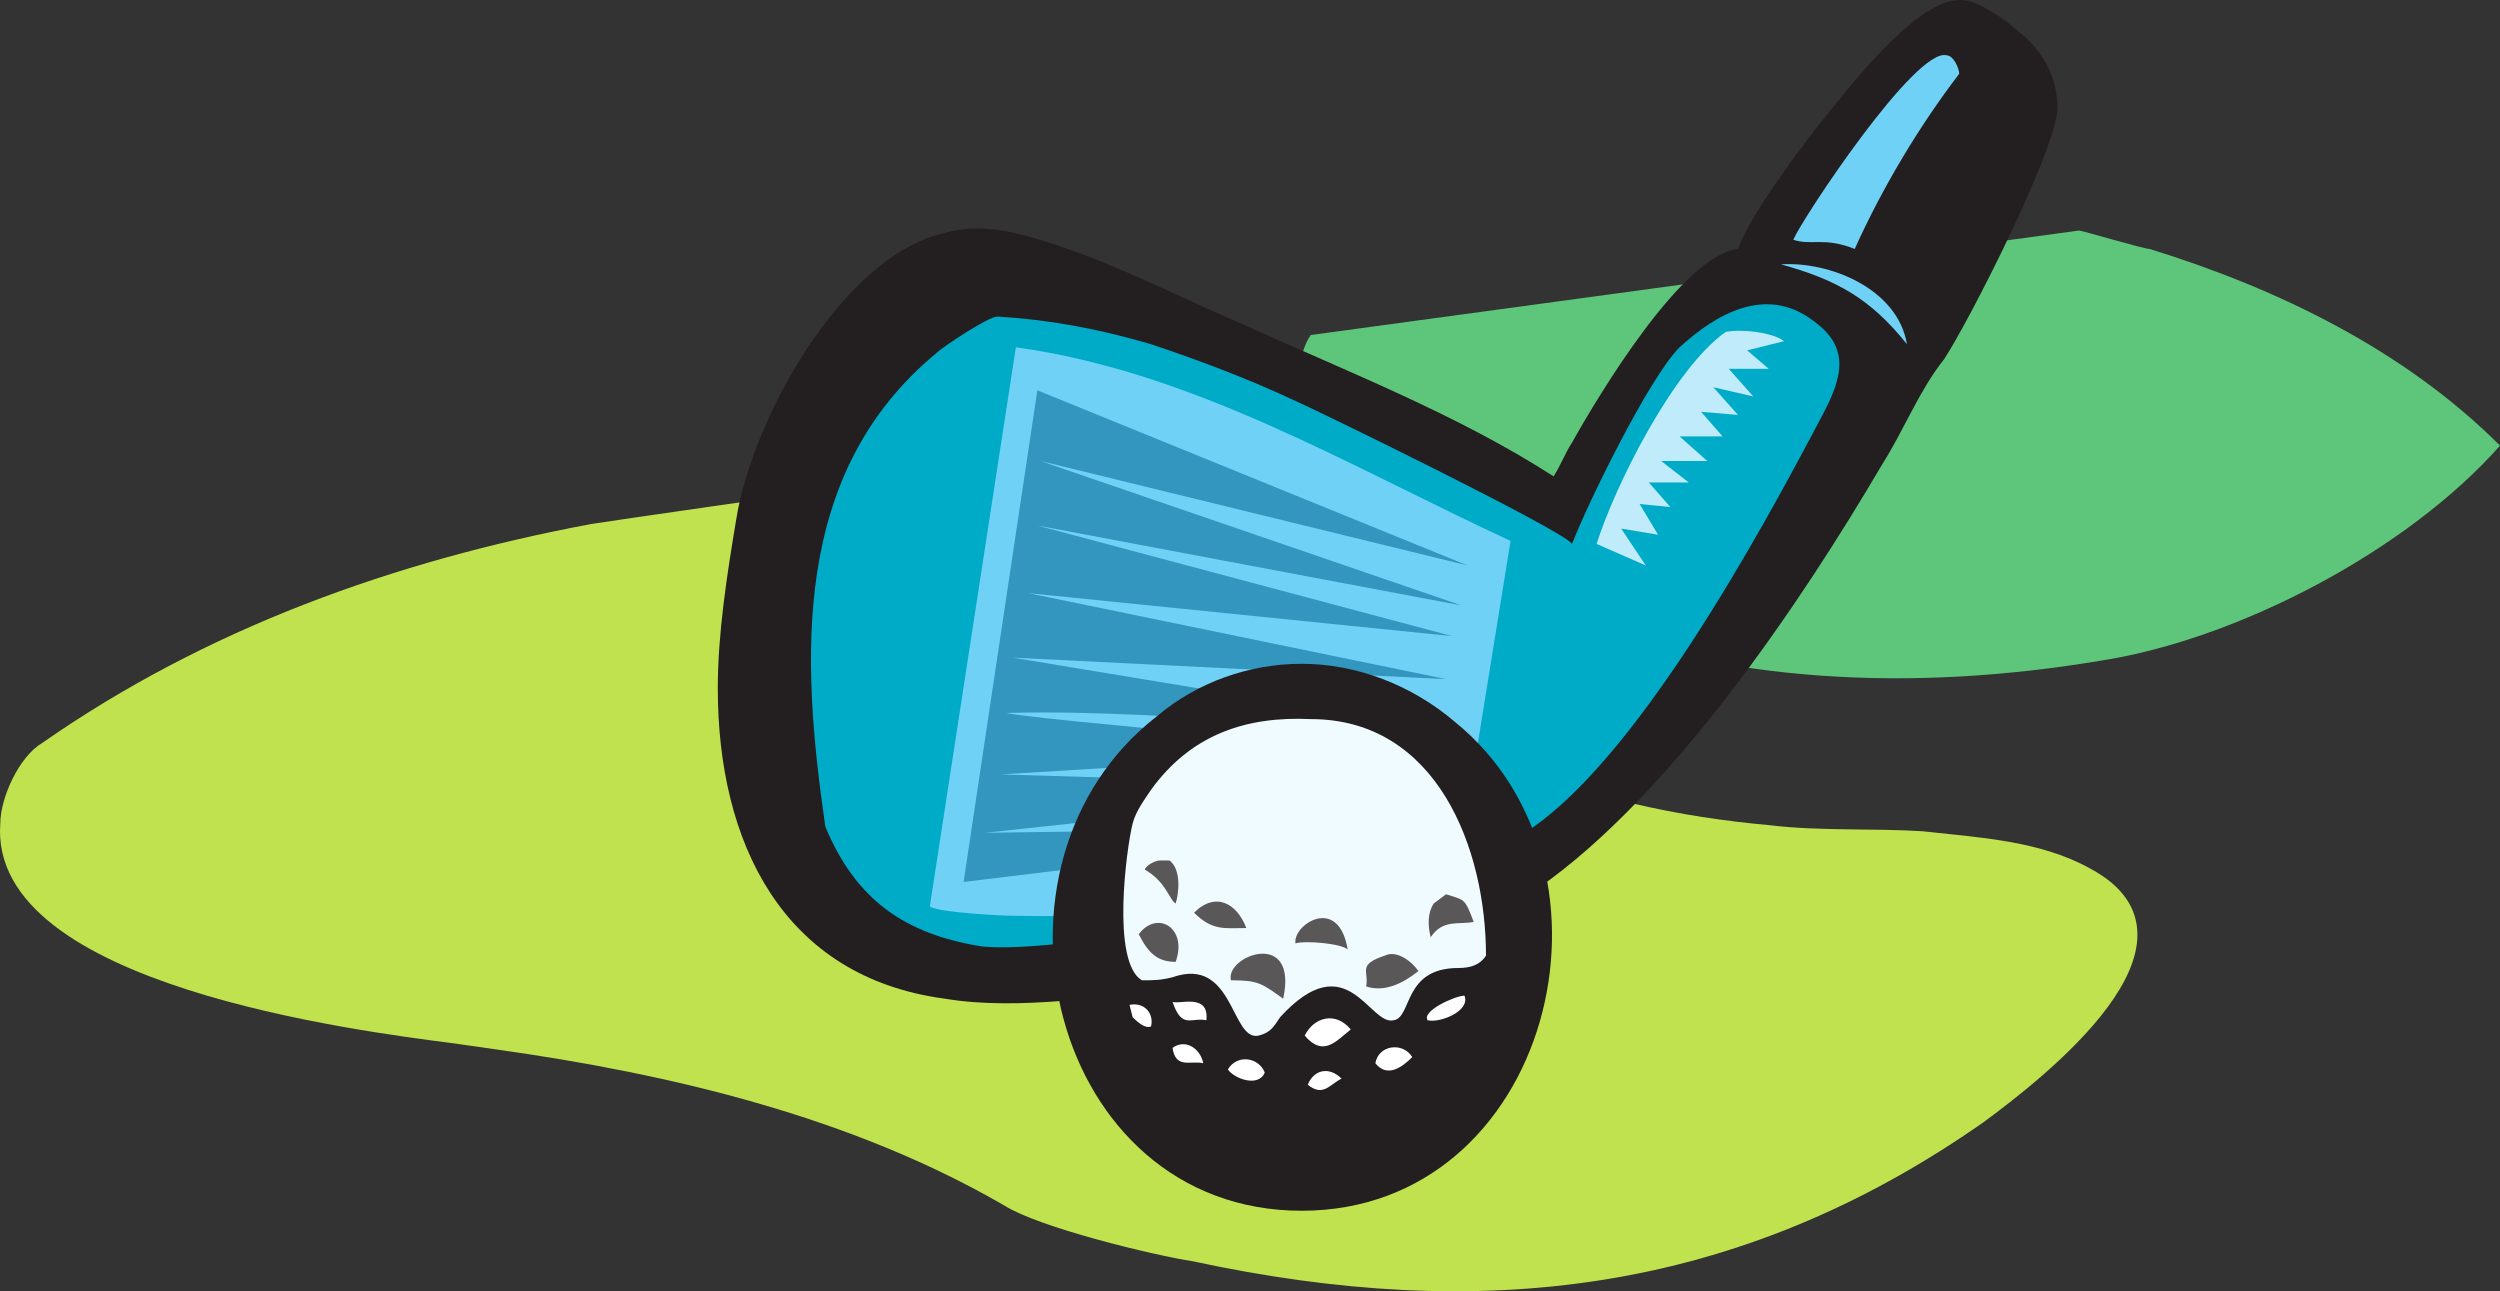
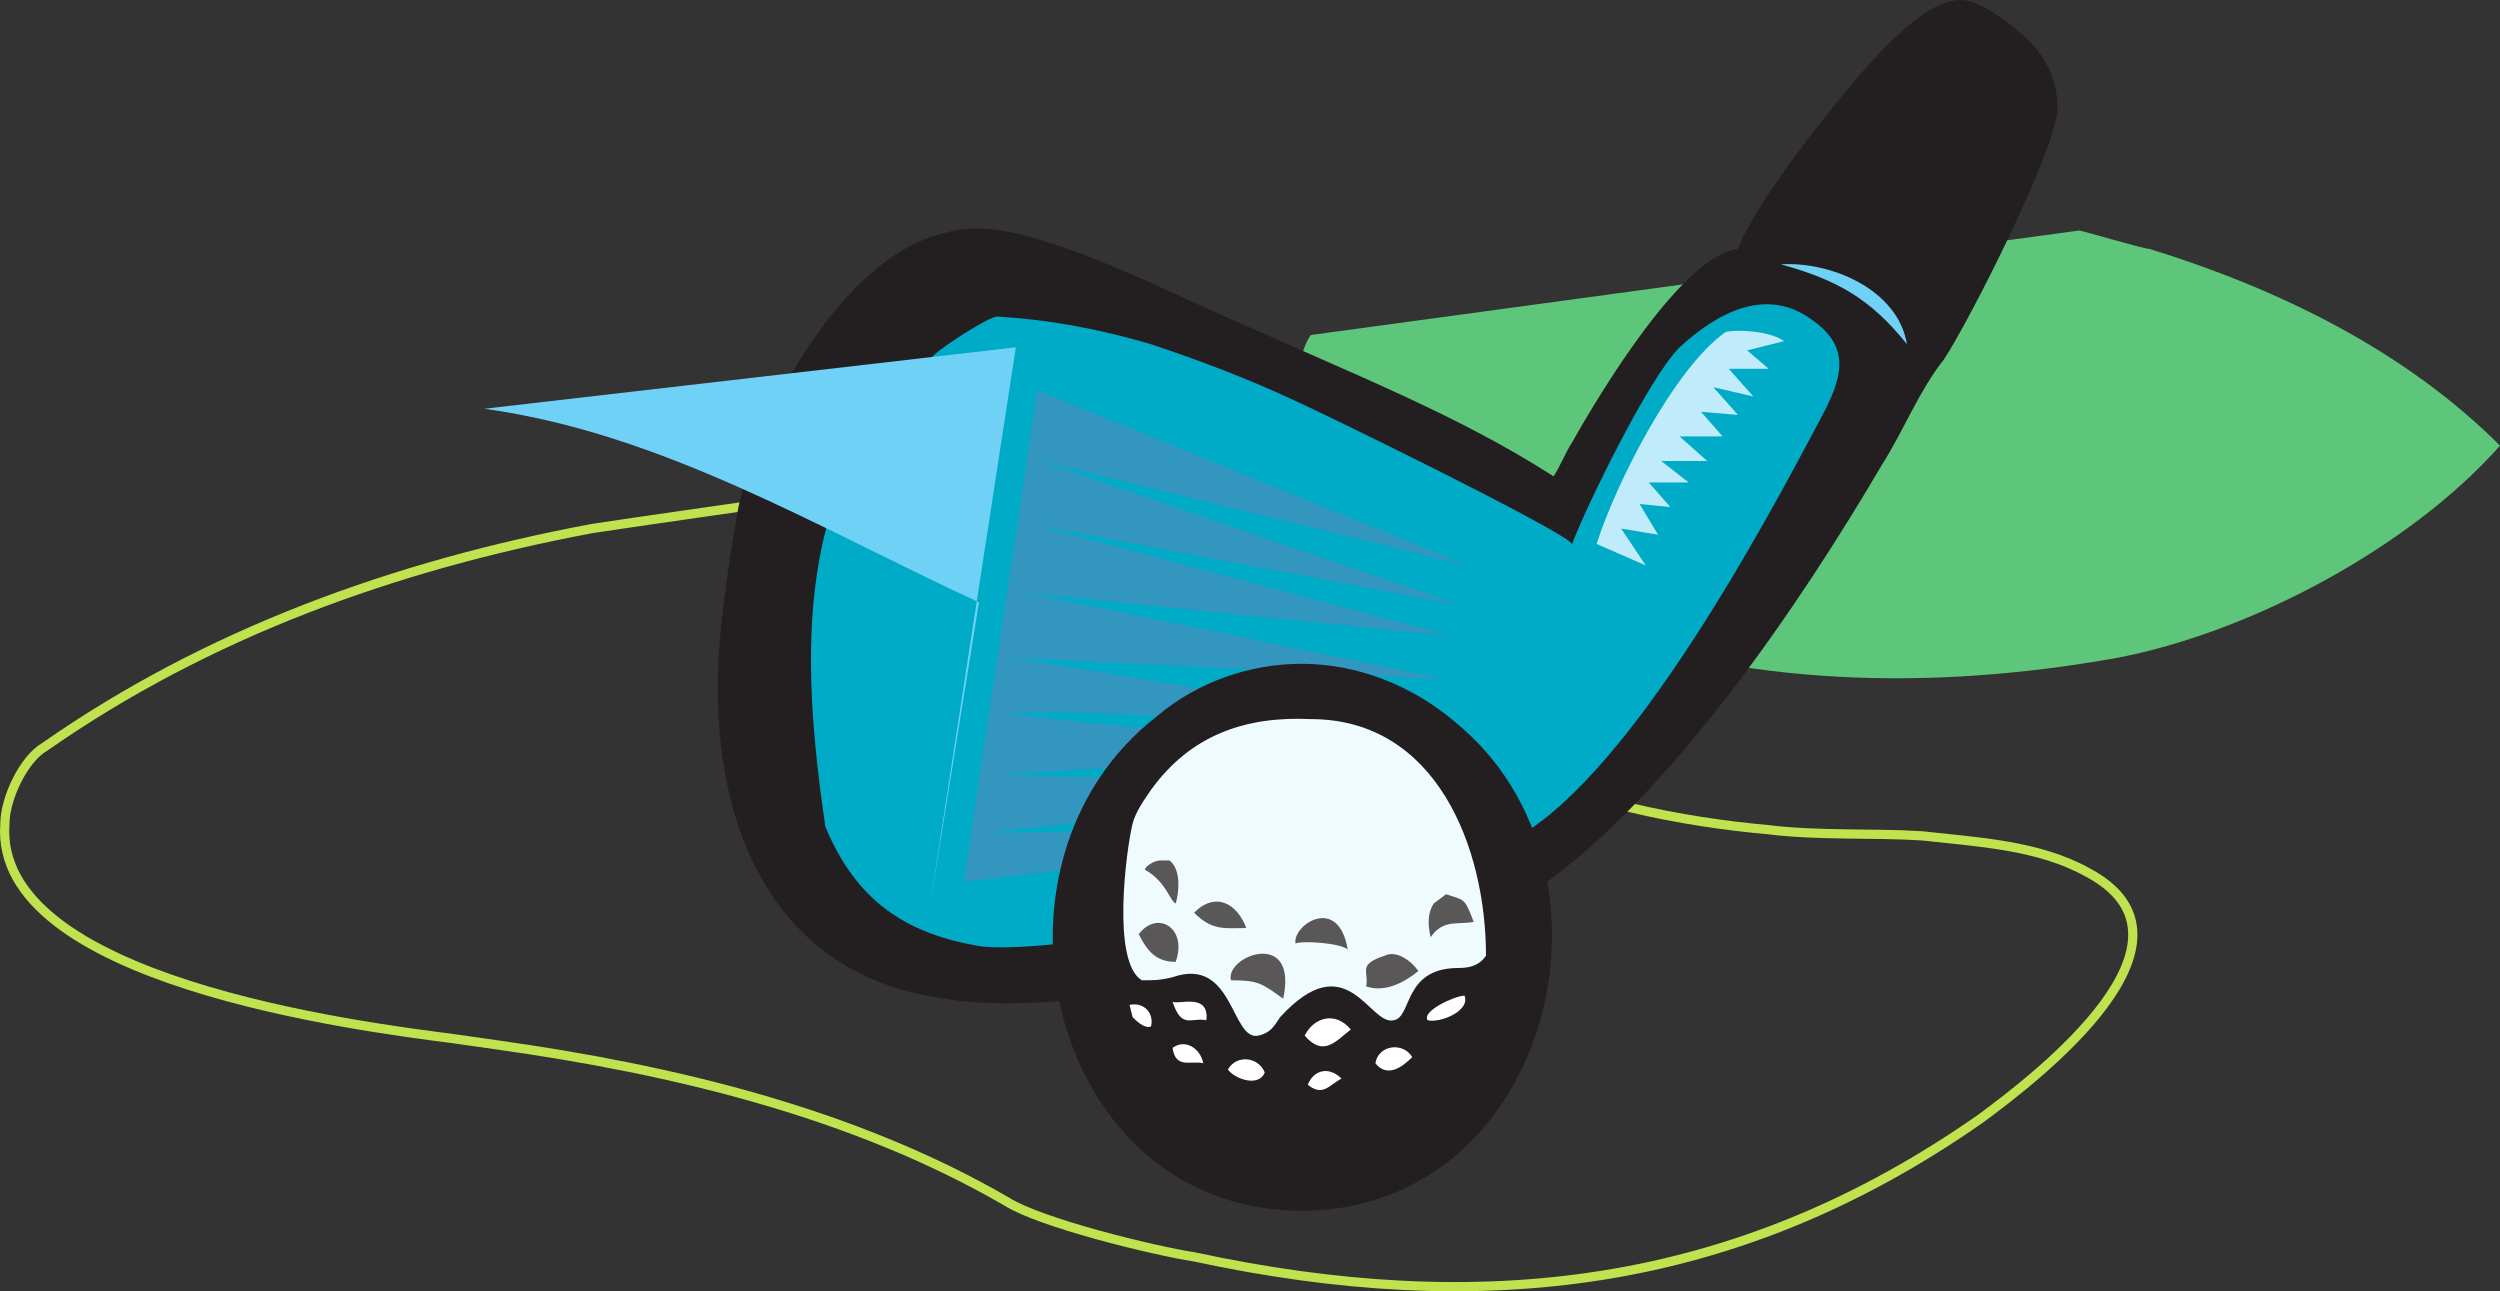
<svg xmlns="http://www.w3.org/2000/svg" width="610.198" height="315.16">
  <rect width="100%" height="100%" fill="#333333" stroke="none" />
  <path fill="#5ec67a" fill-rule="evenodd" d="M319.948 81.768c-6 8.25-3 33.75 0 42 6.75-1.5 33 12.75 38.25 16.5 5.25 4.5 13.5 7.5 19.5 9.75 43.5 17.25 90 18.75 135 11.25 33.75-5.25 75-27 97.5-52.5-23.25-23.25-54-38.25-85.5-48-1.5 0-16.5-4.5-17.25-4.5l-187.5 25.5" />
-   <path fill="#bfe24e" fill-rule="evenodd" d="M322.198 134.268c-21.75-12-72.75-22.5-96.75-20.25-10.5.75-19.5 3.75-29.25 7.5 0 0-47.25 6.75-51.75 7.5-48 9-93.75 25.5-133.5 53.25-5.25 3-9.75 12.75-9.75 18.75-3 38.25 86.25 49.5 109.5 52.5l10.5 1.5c42.75 6 87 16.5 124.5 38.25 8.25 5.25 36 12 45.75 13.5 69.75 15 132 8.25 192-33.75 14.25-10.5 57-43.5 26.25-60-12-6.75-27-7.5-40.5-9-11.25-.75-25.5 0-37.5-1.5-42-3.75-102-19.5-109.5-68.25" />
  <path fill="none" stroke="#bfe24e" stroke-linecap="round" stroke-linejoin="round" stroke-miterlimit="10" stroke-width="2.25" d="M322.198 134.268c-21.75-12-72.75-22.5-96.75-20.25-10.5.75-19.5 3.75-29.25 7.5 0 0-47.25 6.75-51.75 7.5-48 9-93.75 25.5-133.5 53.25-5.25 3-9.75 12.75-9.75 18.75-3 38.25 86.25 49.5 109.5 52.5l10.5 1.5c42.75 6 87 16.5 124.5 38.25 8.25 5.25 36 12 45.75 13.5 69.75 15 132 8.25 192-33.75 14.25-10.5 57-43.5 26.25-60-12-6.75-27-7.5-40.5-9-11.25-.75-25.5 0-37.5-1.5-42-3.75-102-19.5-109.5-68.25zm0 0" />
  <path fill="#231f20" fill-rule="evenodd" d="M424.198 60.768c-13.5 1.5-33.75 35.25-40.5 47.25-1.5 2.25-3 6-4.5 8.25-23.25-15-50.25-25.5-75-36.75-14.25-6-30-14.25-45.75-19.5-9-3-18.75-6-28.5-3-24.75 6-46.5 45.75-50.25 69.75-2.25 13.5-4.5 27.75-4.5 41.25 0 37.5 15.75 70.5 55.5 75.75 18 3 40.5-.75 58.5-3 27.75-3 63-7.5 86.25-24 32.25-22.5 63.75-69 84-103.5 5.25-8.25 9-18 15-25.5 6-9 27.75-51.75 27.75-61.5 0-7.5-3.75-14.25-9.75-18.75-2.25-2.25-9.75-7.5-13.5-7.5-11.25-.75-28.5 22.5-35.25 30.75-5.25 6.75-16.5 21.75-19.5 30" />
  <path fill="#00abc8" fill-rule="evenodd" d="M383.698 132.768c-1.5-3-63-33-68.25-35.25-11.25-5.25-23.25-9.75-34.5-13.5-12.75-3.75-24.75-6-37.5-6.75-2.25 0-13.5 7.5-15 9-35.25 29.25-33 74.25-27 115.5 7.5 18 19.5 26.25 38.25 29.25 8.25.75 18.75-.75 27.75-1.5 36-2.25 72-6.75 103.5-25.5 27.75-16.5 59.25-75 73.5-102 5.25-9.75 7.5-17.25-2.25-24-11.25-8.25-23.25-1.5-32.25 6.75-7.5 7.5-22.5 38.25-26.25 48" />
-   <path fill="#70d1f6" fill-rule="evenodd" d="M437.698 58.518c4.5 1.5 7.5-.75 15 2.25 6.75-15 15.75-30 25.5-42.75 0-1.5-1.5-4.5-3-4.5-7.5-2.25-35.25 39.75-37.5 45" />
  <path fill="#bfebfb" fill-rule="evenodd" d="M435.448 83.268c-3-2.25-10.5-3-14.25-2.25-12.75 9-27 37.5-31.5 51.75l12 5.25-6-9 9 1.5-4.5-7.5 7.5.75-5.25-6h9.75l-6.75-5.25h11.25l-6.75-6h10.5l-5.25-6 9 .75-6-6.75 9.75 2.25-6-6.75h9.75l-5.25-4.5 9-2.25" />
-   <path fill="#70d1f6" fill-rule="evenodd" d="m247.948 84.768-21 136.5c2.25 1.5 18 2.25 20.25 2.25 37.5.75 75-3 109.5-17.25l12-74.25c-39-18-77.25-41.25-120.75-47.25" />
+   <path fill="#70d1f6" fill-rule="evenodd" d="m247.948 84.768-21 136.5l12-74.25c-39-18-77.25-41.25-120.75-47.25" />
  <path fill="#3296bf" fill-rule="evenodd" d="m253.198 95.268-18 120 111-13.5-105.75 1.5 104.25-11.25-100.5-3 98.25-6c-3.75 0-91.5-7.5-96.75-9 26.25-.75 57.75 2.25 84.75 3 6.75 0 14.25.75 21 .75l-104.25-17.25 105.75 5.25-102-21 103.5 10.5-101.25-27 103.5 19.5-102.75-35.25 104.25 25.5-105-42.75" />
  <path fill="#231f20" fill-rule="evenodd" d="M317.698 295.518c60.75 0 81.75-83.25 37.5-119.25-10.5-9-24-14.25-37.5-14.25-12.75 0-25.5 4.5-35.25 12.75-46.5 36-26.25 120.75 35.25 120.75" />
  <path fill="#f0fbff" fill-rule="evenodd" d="M362.698 233.268c-1.5 2.25-3.75 3-6.75 3-13.5 0-11.25 12-15.75 12.75-6 1.5-11.25-18.75-27.75-.75-1.5 2.25-2.25 3.75-5.25 4.5-6.75 1.5-6-19.5-21-14.25-3 .75-4.5.75-7.5.75-7.5-4.5-3.75-32.25-2.25-38.25.75-3 3-6 4.5-8.25 9.75-13.5 23.25-18 39-17.25 30.75 0 42.75 31.5 42.75 57.75" />
  <path fill="#5a5758" fill-rule="evenodd" d="M300.448 239.268c-1.5-6 16.5-12.75 12.75 4.5-5.25-3.75-6-4.5-12.75-4.5m33 1.5c.75-3.75-2.25-5.25 4.5-7.5 3-1.5 6.75 1.5 8.25 3.75-3.75 3-8.25 5.25-12.75 3.75m-17.25-10.5c-.75-4.5 10.5-12 12.75 1.5-1.5-1.5-10.5-2.25-12.75-1.5m33-1.5c-.75-3-.75-6 .75-8.25l3-2.25c4.5 1.5 4.5.75 6.75 6.75-3.75.75-7.5-.75-10.5 3.75m-57.75-6c5.25-5.25 10.5-2.25 12.75 3.75-5.25 0-8.25.75-12.75-3.75m-12-10.5c0-.75 2.25-2.25 3.75-2.25h2.25c3 2.25 2.25 8.25 1.5 10.5-1.5-.75-2.25-5.25-7.5-8.25m-1.5 15.75c4.5-6 12-1.5 9 6.75-4.5 0-6.75-2.25-9-6.75" />
  <path fill="#fff" fill-rule="evenodd" d="M318.448 252.768c2.25-4.5 7.5-6 11.25-1.5-3.75 3-6.75 6.75-11.25 1.5m-32.25-8.25c1.5.75 9-2.25 8.25 4.5-3.75-.75-6 2.25-8.25-4.5m62.25 4.5c-1.5-2.25 6.75-6 9-6 1.5 3.75-6 6.75-9 6m-12.75 10.5c.75-4.5 6.75-5.25 9-1.5-2.25 2.25-6 5.25-9 1.5m-36 1.5c2.25-3.75 7.5-3 9 .75-1.5 3.75-7.5 1.5-9-.75m19.5 3.75c1.5-3.75 5.25-4.5 8.25-1.5-3 1.5-4.5 4.5-8.25 1.5m-33-9c3-2.25 6.75 0 7.5 3.75-3-.75-6.75 1.5-7.5-3.75m-10.5-10.5c3.75-.75 6 2.25 5.25 5.25-1.5.75-3.75-1.5-4.5-2.25l-.75-3" />
  <path fill="#70d1f6" fill-rule="evenodd" d="M434.698 64.518c13.5 3.75 21.75 8.25 30.75 19.5-2.25-13.5-18.75-20.25-30.75-19.5" />
</svg>